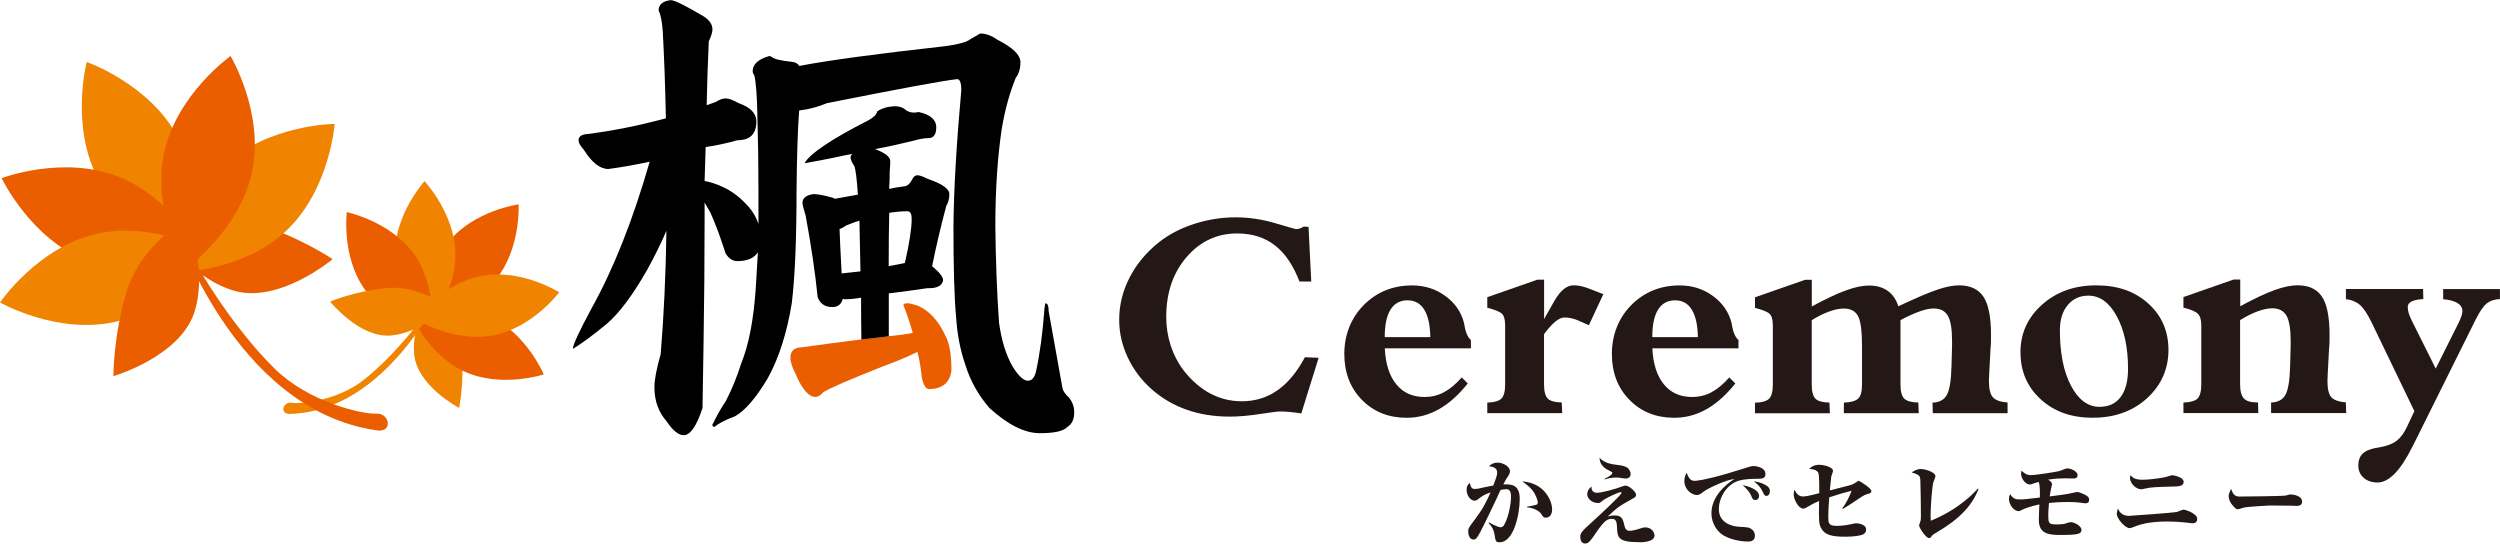
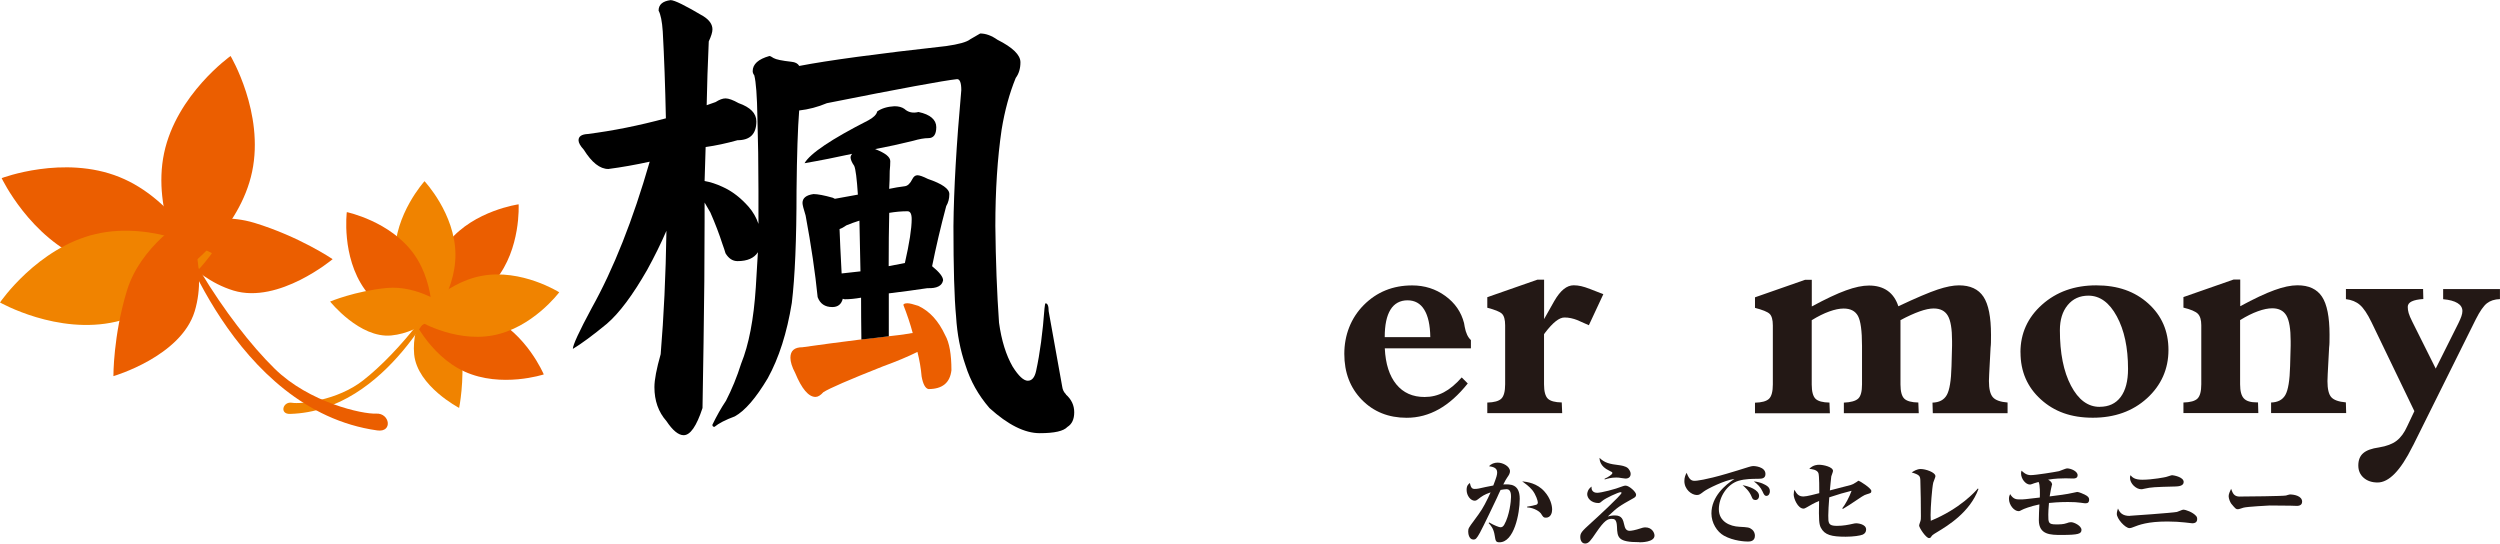
<svg xmlns="http://www.w3.org/2000/svg" id="_レイヤー_2" data-name="レイヤー 2" viewBox="0 0 407.57 88.61">
  <defs>
    <style>
      .cls-1 {
        fill: #f08300;
      }

      .cls-1, .cls-2, .cls-3, .cls-4, .cls-5 {
        stroke-width: 0px;
      }

      .cls-2 {
        fill: #231815;
      }

      .cls-4 {
        fill: none;
      }

      .cls-5 {
        fill: #eb5e00;
      }
    </style>
  </defs>
  <g id="_レイヤー_1-2" data-name="レイヤー 1">
    <g>
      <g>
        <path class="cls-1" d="m75.26,57.02c-.5-5.17-4.77-8.98-4.77-8.98,0,0-3.46,4.56-2.97,9.73.5,5.17,7.33,8.73,7.33,8.73,0,0,.9-4.31.4-9.48Z" />
        <path class="cls-5" d="m79.84,51.6c-6-2.73-12.91-.46-12.91-.46,0,0,2.82,6.71,8.81,9.44,6,2.73,12.91.46,12.91.46,0,0-2.82-6.71-8.81-9.44Z" />
        <path class="cls-5" d="m73.15,39.38c-4.19,5.09-3.78,12.35-3.78,12.35,0,0,7.21-.99,11.4-6.07,4.19-5.09,3.78-12.35,3.78-12.35,0,0-7.21.99-11.4,6.07Z" />
        <path class="cls-1" d="m74.25,41.43c-.06-6.59-5.04-11.89-5.04-11.89,0,0-4.89,5.39-4.83,11.98.06,6.59,5.04,11.89,5.04,11.89,0,0,4.89-5.39,4.83-11.98Z" />
        <g>
          <path class="cls-5" d="m67.49,41.43c-3.83-5.37-10.95-6.85-10.95-6.85,0,0-.91,7.22,2.91,12.58,3.83,5.37,10.95,6.85,10.95,6.85,0,0,.91-7.22-2.91-12.58Z" />
          <path class="cls-1" d="m72.02,47.33s-8.78,19.71-24.74,20.15c-1.76.05-1.17-2.07.31-1.82,1.48.25,7.42-.37,11.6-3.64,2.91-2.27,6.26-5.75,9.22-9.6.93-1.21,2.37-2.71,3.62-5.1Z" />
        </g>
        <g>
          <g>
-             <path class="cls-1" d="m28.96,22.31c4.61,8.64,1.88,19.1,1.88,19.1,0,0-10.21-3.55-14.82-12.2s-1.88-19.1-1.88-19.1c0,0,10.21,3.55,14.82,12.2Z" />
            <g>
              <path class="cls-5" d="m19.46,28.86c9.09,3.66,13.71,13.42,13.71,13.42,0,0-10.1,3.84-19.19.18S.27,29.04.27,29.04c0,0,10.1-3.84,19.19-.18Z" />
              <path class="cls-5" d="m41.44,36.32c7.38,2.25,12.79,5.93,12.79,5.93,0,0-8.78,7.36-16.16,5.12-7.38-2.25-11.68-9.59-11.68-9.59,0,0,7.66-3.7,15.04-1.46Z" />
            </g>
            <g>
              <path class="cls-1" d="m15.62,38.15c9.54-2.22,18.93,3.13,18.93,3.13,0,0-6.08,8.94-15.62,11.16-9.54,2.22-18.93-3.13-18.93-3.13,0,0,6.08-8.94,15.62-11.16Z" />
-               <path class="cls-1" d="m36.6,26.96c7.15-6.69,17.96-6.76,17.96-6.76,0,0-.79,10.78-7.95,17.47s-17.96,6.76-17.96,6.76c0,0,.79-10.78,7.95-17.47Z" />
            </g>
            <g>
              <path class="cls-5" d="m20.69,47.39c2.25-7.38,9.59-11.68,9.59-11.68,0,0,3.7,7.66,1.46,15.04-2.25,7.38-13.25,10.57-13.25,10.57,0,0-.05-6.55,2.2-13.93Z" />
              <path class="cls-5" d="m26.75,24.97c2.02-9.58,10.84-15.84,10.84-15.84,0,0,5.53,9.28,3.51,18.87-2.02,9.58-10.84,15.84-10.84,15.84,0,0-5.53-9.28-3.51-18.87Z" />
            </g>
          </g>
          <path class="cls-5" d="m28.3,36.3s9.69,30.57,33.19,33.87c2.59.37,2.07-2.86-.16-2.74-2.22.12-10.9-1.79-16.53-7.3-3.92-3.84-8.29-9.53-12.02-15.71-1.17-1.94-3.06-4.4-4.5-8.13Z" />
        </g>
        <path class="cls-1" d="m63.05,46.95c-5.17.5-9.23,2.21-9.23,2.21,0,0,4.81,6.02,9.97,5.53,5.17-.5,8.98-4.77,8.98-4.77,0,0-4.56-3.46-9.73-2.97Z" />
        <path class="cls-1" d="m78.54,44.97c-6.48,1.2-10.83,7.03-10.83,7.03,0,0,6.15,3.88,12.63,2.68,6.48-1.2,10.83-7.03,10.83-7.03,0,0-6.15-3.88-12.63-2.68Z" />
      </g>
      <g>
        <path class="cls-5" d="m149.74,49.87c-.85-.28-1.45-.43-1.79-.43-.4,0-.63.09-.68.26.62,1.59,1.14,3.13,1.53,4.6-.17,0-.37.03-.6.09-1.08.17-2.19.31-3.32.43l1.62-.19-1.62.19s0,0,0,0h0l-4.43.51h0c-3.64.46-6.85.88-9.63,1.28-1.31,0-1.96.57-1.96,1.71,0,.68.26,1.51.77,2.47,1.08,2.61,2.19,3.92,3.32,3.92.4,0,.82-.26,1.28-.77.97-.63,4.18-2.02,9.63-4.18,2.33-.85,4.23-1.65,5.71-2.39.34,1.36.57,2.7.68,4.01.23,1.25.6,1.93,1.11,2.05,2.27,0,3.52-1.02,3.75-3.07,0-2.61-.34-4.52-1.02-5.71-1.08-2.33-2.53-3.92-4.35-4.77Z" />
        <g>
          <g>
            <polygon class="cls-4" points="144.88 54.82 144.88 54.82 144.88 54.82 144.88 54.82" />
            <path class="cls-4" d="m137.97,36.75c-.4.29-.77.48-1.11.6.06,1.59.17,4.01.34,7.25,1.02-.11,2.05-.23,3.07-.34-.06-3.24-.11-6-.17-8.27-.74.23-1.45.48-2.13.77Z" />
            <path class="cls-4" d="m148.63,35.72c0-.85-.23-1.28-.68-1.28-.97,0-1.96.09-2.98.26-.06,2.5-.09,5.4-.09,8.7.91-.17,1.79-.34,2.64-.51.74-3.24,1.11-5.63,1.11-7.16Z" />
            <path class="cls-3" d="m173.78,64.28c-.34-.34-.54-.74-.6-1.19-.23-1.31-.97-5.43-2.22-12.36,0-.85-.17-1.28-.51-1.28-.06,0-.11.29-.17.85-.29,3.92-.74,7.3-1.36,10.15-.23,1.08-.68,1.62-1.36,1.62s-1.51-.77-2.47-2.3c-1.08-1.88-1.82-4.26-2.22-7.16-.34-4.83-.54-10.09-.6-15.77,0-5.8.34-11.03,1.02-15.69.51-3.13,1.28-5.94,2.3-8.44.51-.68.77-1.53.77-2.56,0-1.19-1.25-2.41-3.75-3.67-.97-.68-1.9-1.02-2.81-1.02-.51.29-1.05.6-1.62.94-.57.46-1.88.82-3.92,1.11-11.25,1.25-19.24,2.33-23.96,3.24-.23-.4-.65-.62-1.28-.68-1.53-.17-2.5-.37-2.9-.6-.34-.23-.57-.34-.68-.34-1.82.51-2.73,1.34-2.73,2.47,0,.23.09.46.26.68.28,1.08.45,3.35.51,6.82.11,3.81.17,7.79.17,11.94v5.46c-.34-1.02-.88-1.96-1.62-2.81-1.31-1.48-2.73-2.56-4.26-3.24-.97-.45-1.93-.77-2.9-.94.06-1.71.11-3.55.17-5.54,1.65-.23,3.38-.6,5.2-1.11,2.05,0,3.07-1.02,3.07-3.07,0-1.31-.97-2.3-2.9-2.98-.91-.51-1.62-.77-2.13-.77-.46,0-.99.2-1.62.6-.46.17-.94.34-1.45.51.06-3.18.17-6.65.34-10.4.4-.85.6-1.51.6-1.96,0-.8-.48-1.51-1.45-2.13-2.96-1.76-4.75-2.64-5.37-2.64-1.31.17-1.96.74-1.96,1.71.34.63.57,1.76.68,3.41.23,4.15.4,8.87.51,14.15-4.43,1.19-8.7,2.05-12.79,2.56-.97.06-1.45.4-1.45,1.02,0,.4.28.91.85,1.53,1.31,2.1,2.64,3.15,4.01,3.15,2.16-.28,4.4-.68,6.74-1.19-2.73,9.49-5.88,17.45-9.46,23.87-2.05,3.81-3.07,6.03-3.07,6.65,1.42-.85,3.27-2.22,5.54-4.09,2.05-1.76,4.23-4.69,6.57-8.78,1.19-2.16,2.24-4.29,3.15-6.39-.11,7.28-.43,13.98-.94,20.12-.68,2.39-1.02,4.18-1.02,5.37,0,2.22.65,4.06,1.96,5.54,1.02,1.53,1.96,2.3,2.81,2.3,1.08,0,2.1-1.48,3.07-4.43,0-.97.06-4.49.17-10.57.11-6.88.17-13.5.17-19.86v-3.07c.28.51.6,1.05.94,1.62.8,1.82,1.45,3.53,1.96,5.12.23.63.4,1.14.51,1.53.51.85,1.16,1.28,1.96,1.28,1.59,0,2.7-.48,3.32-1.45-.11,2.1-.23,4.01-.34,5.71-.34,5.23-1.14,9.38-2.39,12.45-.68,2.16-1.51,4.18-2.47,6.05-.8,1.19-1.53,2.5-2.22,3.92,0,.23.11.34.34.34.68-.57,1.79-1.14,3.32-1.71,1.65-.91,3.44-2.98,5.37-6.22,1.82-3.3,3.13-7.39,3.92-12.28.51-4.21.77-10.32.77-18.33.06-5.8.2-10.15.43-13.04,1.53-.17,3.04-.57,4.52-1.19,11.99-2.39,19.07-3.69,21.23-3.92.45,0,.68.6.68,1.79-.8,8.87-1.22,16.26-1.28,22.17,0,6.82.14,11.74.43,14.75.17,2.84.68,5.49,1.53,7.93.8,2.56,2.1,4.89,3.92,6.99,3.01,2.73,5.74,4.09,8.18,4.09s3.89-.34,4.52-1.02c.74-.46,1.11-1.25,1.11-2.39s-.46-2.1-1.36-2.9Z" />
            <path class="cls-3" d="m144.88,47.83c2.33-.28,4.43-.57,6.31-.85,1.53.06,2.39-.37,2.56-1.28,0-.57-.6-1.33-1.79-2.3.63-3.13,1.39-6.39,2.3-9.8.34-.57.51-1.22.51-1.96,0-.85-1.17-1.68-3.5-2.47-.8-.4-1.36-.6-1.71-.6s-.63.23-.85.68c-.34.68-.74,1.05-1.19,1.11-.91.11-1.76.26-2.56.43.06-1.02.09-1.99.09-2.9.06-.62.09-1.16.09-1.62,0-.68-.82-1.33-2.47-1.96,2.1-.4,4.18-.85,6.22-1.36.97-.28,1.79-.43,2.47-.43.85,0,1.28-.6,1.28-1.79s-.97-2.07-2.9-2.47c-.91.23-1.68.06-2.3-.51-.4-.28-.94-.43-1.62-.43-1.14.06-2.08.34-2.81.85-.11.51-.6.99-1.45,1.45-6.03,3.07-9.49,5.4-10.4,6.99,2.61-.45,5.2-.97,7.76-1.53-.11.11-.2.29-.26.51,0,.4.2.88.6,1.45.23.51.43,2.08.6,4.69-1.31.23-2.56.46-3.75.68-.11-.06-.23-.11-.34-.17-1.42-.4-2.47-.6-3.15-.6-1.19.17-1.79.65-1.79,1.45,0,.29.17.97.51,2.05.91,4.89,1.56,9.32,1.96,13.3.4,1.08,1.19,1.62,2.39,1.62.91,0,1.48-.45,1.71-1.36.11.06.23.09.34.09.8,0,1.68-.09,2.64-.26,0,1.64.02,4.98.05,6.82l4.47-.52v-6.99Zm.09-13.13c1.02-.17,2.02-.26,2.98-.26.45,0,.68.43.68,1.28,0,1.53-.37,3.92-1.11,7.16-.85.17-1.73.34-2.64.51,0-3.3.03-6.19.09-8.7Zm-7.76,9.89c-.17-3.24-.29-5.65-.34-7.25.34-.11.71-.31,1.11-.6.68-.28,1.39-.54,2.13-.77.06,2.27.11,5.03.17,8.27-1.02.11-2.05.23-3.07.34Z" />
          </g>
          <g>
-             <path class="cls-2" d="m214.97,58.35l-2.82,9.05c-.69-.11-1.33-.19-1.91-.24-.59-.05-1.1-.08-1.55-.08-.38,0-1.49.14-3.31.42-1.83.28-3.46.42-4.91.42-2.54,0-4.86-.37-6.98-1.11-2.12-.74-4.01-1.84-5.69-3.31-1.7-1.5-3.01-3.23-3.94-5.21-.93-1.98-1.4-4.03-1.4-6.15,0-2.4.56-4.7,1.7-6.9,1.13-2.2,2.73-4.12,4.81-5.77,1.62-1.27,3.52-2.26,5.72-2.97s4.45-1.07,6.77-1.07c2.14,0,4.29.32,6.45.96,2.16.64,3.28.96,3.36.96.21,0,.43-.03.64-.1.21-.07.43-.17.64-.31l.78.05.44,8.91h-1.92c-1.01-2.64-2.34-4.61-4.01-5.9-1.67-1.29-3.71-1.94-6.14-1.94-3.3,0-6.05,1.29-8.26,3.86-2.21,2.57-3.31,5.82-3.31,9.75,0,1.63.25,3.2.74,4.71.5,1.5,1.21,2.86,2.14,4.07,1.31,1.65,2.76,2.89,4.33,3.72,1.57.83,3.28,1.25,5.11,1.25,2.17,0,4.1-.59,5.8-1.78,1.7-1.18,3.19-2.98,4.49-5.4l2.25.09Z" />
            <path class="cls-2" d="m239.28,62.52c-1.5,1.88-3.07,3.28-4.71,4.2-1.64.92-3.39,1.39-5.24,1.39-2.96,0-5.4-.98-7.31-2.93-1.91-1.96-2.86-4.45-2.86-7.49s1.06-5.83,3.17-7.96c2.12-2.13,4.75-3.2,7.89-3.2,2.03,0,3.83.57,5.41,1.72s2.59,2.62,3.05,4.42c.03.15.07.36.11.62.18.99.52,1.71,1.01,2.15v1.35h-14.04c.12,2.54.75,4.49,1.88,5.87,1.13,1.38,2.67,2.06,4.61,2.06,1.12,0,2.15-.25,3.12-.76.96-.5,1.94-1.31,2.93-2.43l.99.99Zm-13.52-7.56h7.42c-.03-1.97-.36-3.46-.99-4.48-.63-1.02-1.54-1.52-2.73-1.52s-2.15.51-2.77,1.52c-.63,1.02-.94,2.51-.94,4.48Z" />
            <path class="cls-2" d="m251.72,52.04l1.67-2.96c.5-.87,1.02-1.52,1.54-1.94.52-.42,1.06-.63,1.63-.63.4,0,.8.05,1.21.14s.89.25,1.44.46l2.18.85-2.36,5.06-1.92-.85c-.31-.12-.64-.22-1-.3-.36-.08-.71-.11-1.07-.11-.84,0-1.89.83-3.16,2.5l-.16.23v8.16c0,1.16.21,1.94.62,2.34.41.4,1.17.6,2.27.62l.07,1.74h-12.21v-1.72c1.11-.03,1.88-.24,2.29-.64.41-.4.62-1.18.62-2.34v-9.62c0-.93-.18-1.56-.53-1.89-.35-.33-1.15-.65-2.38-.97v-1.72l8.18-2.86h1.08v6.46Z" />
-             <path class="cls-2" d="m282.9,62.52c-1.5,1.88-3.07,3.28-4.71,4.2-1.64.92-3.39,1.39-5.24,1.39-2.96,0-5.4-.98-7.31-2.93s-2.86-4.45-2.86-7.49,1.06-5.83,3.17-7.96c2.12-2.13,4.75-3.2,7.89-3.2,2.03,0,3.83.57,5.41,1.72s2.59,2.62,3.05,4.42c.03.15.07.36.11.62.18.99.52,1.71,1.01,2.15v1.35h-14.04c.12,2.54.75,4.49,1.88,5.87,1.13,1.38,2.67,2.06,4.61,2.06,1.12,0,2.15-.25,3.12-.76.96-.5,1.94-1.31,2.93-2.43l.99.99Zm-13.52-7.56h7.42c-.03-1.97-.36-3.46-.99-4.48-.63-1.02-1.54-1.52-2.73-1.52s-2.15.51-2.77,1.52c-.63,1.02-.94,2.51-.94,4.48Z" />
            <path class="cls-2" d="m309.46,49.94c2.93-1.38,5.08-2.29,6.44-2.74,1.36-.45,2.51-.68,3.46-.68,1.85,0,3.18.62,4,1.86.82,1.24,1.23,3.31,1.23,6.21,0,.54,0,.94-.01,1.23,0,.28-.03.57-.06.86l-.23,4.35c0,.12,0,.31-.02.55-.02.24-.02.42-.02.53,0,1.3.22,2.18.65,2.66s1.23.76,2.39.85v1.74h-12.19l-.05-1.72c1.1-.03,1.88-.44,2.33-1.24.45-.79.71-2.36.77-4.7l.09-3.32v-.8c0-1.96-.23-3.33-.69-4.11-.46-.79-1.23-1.18-2.31-1.18-.63,0-1.39.16-2.29.48-.9.32-1.94.79-3.12,1.42v10.47c0,1.16.21,1.94.63,2.34.42.4,1.18.6,2.28.62l.07,1.74h-12.21v-1.72c1.15-.05,1.92-.27,2.34-.66s.62-1.17.62-2.31v-6.28c0-2.44-.22-4.07-.66-4.88-.44-.81-1.22-1.21-2.34-1.21-.67,0-1.45.16-2.34.48-.89.32-1.84.79-2.86,1.42v10.47c0,1.16.21,1.94.62,2.34.41.4,1.17.6,2.27.62l.07,1.74h-12.21v-1.72c1.11-.03,1.88-.24,2.29-.64.41-.4.62-1.18.62-2.34v-9.62c0-.93-.18-1.56-.53-1.89-.35-.33-1.15-.65-2.38-.97v-1.72l8.18-2.86h1.08v4.35c2.26-1.22,4.12-2.1,5.57-2.62,1.45-.53,2.7-.79,3.76-.79,1.22,0,2.23.29,3.04.86.8.57,1.39,1.42,1.75,2.55Z" />
            <path class="cls-2" d="m329.39,57.45c0-3.1,1.18-5.7,3.53-7.79,2.35-2.09,5.29-3.14,8.82-3.14s6.3.99,8.49,2.96c2.19,1.97,3.29,4.5,3.29,7.58s-1.17,5.75-3.5,7.87-5.29,3.17-8.84,3.17-6.28-1-8.48-3c-2.2-2-3.3-4.55-3.3-7.65Zm12.92,8.87c1.48,0,2.62-.53,3.42-1.6s1.2-2.6,1.2-4.58c0-3.47-.61-6.32-1.83-8.57-1.22-2.25-2.76-3.37-4.63-3.37-1.41,0-2.53.51-3.38,1.54s-1.27,2.39-1.27,4.1c0,3.73.6,6.74,1.81,9.04,1.21,2.3,2.76,3.45,4.67,3.45Z" />
            <path class="cls-2" d="m365.2,52.18v10.47c0,1.1.2,1.87.61,2.3.4.44,1.1.65,2.1.65h.21l.05,1.74h-12.21v-1.72c1.11-.03,1.88-.24,2.29-.64.41-.4.62-1.18.62-2.34v-9.62c0-.87-.19-1.49-.56-1.87-.37-.37-1.16-.71-2.35-1v-1.72l8.18-2.86h1.08v4.35c2.26-1.22,4.12-2.1,5.57-2.62,1.45-.53,2.7-.79,3.76-.79,1.85,0,3.18.62,4,1.86s1.23,3.31,1.23,6.21c0,.54,0,.94-.01,1.23,0,.28-.03.57-.06.86l-.23,4.35c0,.14,0,.33-.02.58-.02.25-.02.43-.02.54,0,1.28.21,2.16.63,2.62s1.21.74,2.37.84l.05,1.74h-12.24v-1.72c1.1-.03,1.88-.44,2.33-1.24.45-.79.71-2.36.77-4.7l.09-3.32v-.76c0-1.97-.23-3.35-.69-4.15-.46-.79-1.23-1.19-2.31-1.19-.67,0-1.45.16-2.34.48-.89.32-1.84.79-2.86,1.42Z" />
            <path class="cls-2" d="m393.38,72.64l-.09.18c-1.94,3.9-3.83,5.84-5.68,5.84-.93,0-1.69-.26-2.27-.77s-.87-1.18-.87-2c0-.87.26-1.54.79-2,.53-.47,1.39-.78,2.6-.95,1.22-.2,2.17-.56,2.85-1.08.68-.52,1.26-1.31,1.73-2.36l1.17-2.47-6.99-14.5c-.66-1.36-1.29-2.3-1.89-2.82-.6-.52-1.36-.83-2.28-.94v-1.65h12.58l.04,1.63c-.82.05-1.45.18-1.89.39s-.65.51-.65.89c0,.34.05.68.15,1.02.1.34.3.82.61,1.43l3.8,7.61,3.71-7.42c.21-.43.37-.8.48-1.12.11-.32.16-.6.16-.85,0-.53-.27-.97-.8-1.29-.54-.33-1.31-.54-2.34-.63v-1.65h9.26v1.63c-.87.03-1.58.26-2.12.68-.54.42-1.15,1.29-1.82,2.62l-10.24,20.6Z" />
          </g>
        </g>
      </g>
      <g>
        <path class="cls-2" d="m244.47,88.41c-.62,0-.65-.22-.79-1.1-.17-1.16-.65-1.67-.99-2.03l.08-.11c.84.5,1.64.79,1.84.79.29,0,.46-.14.63-.43.85-1.5,1.1-3.85,1.1-4.5,0-.36,0-1.28-.71-1.28-.22,0-.6.05-.99.12-.11.2-.51,1.1-.59,1.28-.26.57-2.26,4.75-2.77,5.68-.56,1.01-.71,1.13-1.08,1.13-.67,0-.84-.88-.84-1.28,0-.53.06-.62.96-1.83,1.16-1.56,1.47-2.04,2.27-3.67.12-.26.26-.56.42-.91-1.08.37-1.41.63-2.06,1.13-.12.09-.29.23-.54.23-.63,0-1.31-.79-1.31-1.76,0-.71.28-.93.53-1.13.15.71.32.97.77.97.2,0,.46-.02.65-.06.54-.11,1.7-.39,2.4-.5.56-1.46.63-1.75.63-2.15,0-.8-.82-.91-1.32-.99.34-.4.87-.59,1.41-.59.87,0,2,.63,2,1.41,0,.34-.19.65-.42.97-.25.36-.29.45-.67,1.18,1.13-.05,2.68-.11,2.68,2.34s-.93,7.09-3.3,7.09Zm7.52-4.02c-.34,0-.39-.06-.8-.71-.16-.23-1.04-.91-2.23-.96v-.12c.45-.06,1.27-.23,1.49-.31.19-.06.26-.22.26-.39,0-.23-.31-1.27-.91-2.01-.53-.63-1.21-1.11-1.64-1.42.8.09,2.43.29,3.64,1.67.96,1.08,1.24,2.23,1.24,2.94,0,.48-.19,1.32-1.04,1.32Z" />
        <path class="cls-2" d="m267.26,88.39c-3.48,0-3.59-.73-3.65-2.55-.05-1.21-.45-1.25-.88-1.25-.63,0-1.15.23-2.52,2.24-.88,1.3-1.21,1.78-1.79,1.78-.66,0-.79-.74-.79-1.04,0-.68.23-.94,1.79-2.35.67-.6,4.94-4.52,4.94-4.87,0-.05-.03-.11-.17-.11-.32,0-2.46.96-2.99,1.44-.22.2-.37.33-.6.33-1.16,0-1.84-.77-1.84-1.45,0-.16.06-.8.73-1.24-.02.09-.03.14-.03.2,0,.26.14.82.93.82.62,0,2.89-.56,4.19-1.08.16-.06.31-.09.45-.09.56,0,1.7,1.02,1.7,1.47,0,.29-.15.42-.4.56-2.4,1.35-2.57,1.44-4.21,3,.29-.08.66-.17,1.16-.17,1.16,0,1.33.7,1.53,1.58.08.33.2.93.87.93.31,0,1.07-.17,1.19-.22.97-.31,1.08-.34,1.39-.34,1,0,1.47.82,1.47,1.33,0,1.1-2.2,1.1-2.46,1.1Zm-2.26-10.37c-.17,0-.94-.14-1.1-.15-.12,0-.26-.02-.39-.02-.9,0-1.52.2-1.9.32l-.02-.12c.59-.26,1.27-.7,1.27-.93,0-.14-.05-.17-.51-.39-1.52-.7-1.56-1.73-1.59-2.09.82.8,1.58,1.01,3.31,1.21.08.02.96.11,1.35.5.09.11.42.46.42.91s-.28.76-.84.76Z" />
        <path class="cls-2" d="m286.71,78.06c-1.02,0-2.17,0-3.27.32-1.84.54-3.22,2.63-3.22,4.64s1.79,2.79,3.36,2.86c1.35.08,1.61.08,2.07.46.33.28.45.67.45.99,0,.87-.71.96-1.13.96s-2.34-.08-3.92-.96c-1.14-.63-2.04-2.1-2.04-3.62,0-2.75,2.24-4.66,3.76-5.63-1.59.19-4.42,1.61-4.98,2.03-.63.48-.77.59-1.16.59-.85,0-2.03-.91-2.03-2.27,0-.56.15-.97.37-1.35.42,1.11.77,1.31,1.33,1.31.25,0,1.73-.14,5.2-1.16,1.19-.36,2.37-.7,3.53-1.08.29-.09.57-.17.87-.17.08,0,1.92.08,1.92,1.3,0,.77-.68.77-1.11.77Zm-.56,3.45c-.37,0-.45-.22-.59-.54-.36-.9-1.05-1.52-1.47-1.87.97.16,2.69.73,2.69,1.75,0,.28-.15.67-.63.67Zm1.78-.67c-.23,0-.36-.2-.6-.74-.29-.63-.77-1.16-1.41-1.62,1.18.11,1.93.6,2.09.7.34.22.53.48.53.91,0,.33-.16.76-.6.76Z" />
        <path class="cls-2" d="m300.34,82.87c.45-.54,1.18-1.87,1.52-2.86-1.36.34-1.92.51-3.64,1.07-.09,1.18-.16,2.28-.16,2.96,0,1.24,0,1.69,1.39,1.69,1.04,0,1.89-.17,2.63-.34.23-.05.37-.08.56-.08.12,0,1.59.09,1.59,1.02,0,.4-.22.68-.56.83-.4.17-1.53.34-2.77.34-2.32,0-3.43-.28-4.05-1.47-.28-.56-.36-1.13-.29-4.36-.82.34-1.38.67-2.03,1.05-.26.15-.39.2-.49.2-.96,0-1.62-1.67-1.62-2.29,0-.33.08-.62.11-.79.45.82.8,1.1,1.49,1.1.53,0,1.87-.36,2.57-.54,0-.42.02-2.86-.14-3.28-.23-.57-1.12-.65-1.49-.68.63-.67,1.41-.67,1.61-.67.67,0,2.26.34,2.26,1.01,0,.14-.25.76-.28.88s-.2,2-.23,2.29c.54-.14,2.91-.74,3.4-.88.23-.06.51-.19.94-.48.06-.03.28-.22.33-.22.14,0,2.09,1.21,2.09,1.67,0,.32-.12.36-.71.53-.28.08-.48.17-.84.4-2.13,1.42-2.23,1.49-3.09,2l-.09-.09Z" />
        <path class="cls-2" d="m322.55,79.71c-1.38,3.79-5.01,5.99-6.7,7.01-.85.51-.88.56-1.05.85-.03.06-.15.15-.32.15-.5,0-1.61-1.7-1.61-2.04,0-.14.2-.67.23-.77.05-.16.06-.34.06-.77,0-1.93-.03-3.88-.09-5.82-.03-.68-.09-.91-1.41-1.3.34-.22.85-.56,1.47-.56.79,0,2.4.53,2.4,1.18,0,.17-.33.9-.36,1.05-.2.88-.43,3.98-.43,5.28,0,.36.01.62.03.93,4.78-1.96,7.3-4.81,7.67-5.26l.11.08Z" />
        <path class="cls-2" d="m334.52,79.05s-.14.67-.17.77c-.02.09-.14.74-.2,1.11,1.28-.16,2.88-.36,3.82-.59.08-.02.6-.14.67-.14.29,0,1.01.33,1.22.43.57.29.73.48.73.85,0,.34-.17.57-.54.57-.17,0-.22,0-.82-.09-.54-.08-1.19-.12-2.1-.12-1.47,0-2.66.11-3.09.16-.08.99-.11,1.42-.11,1.9,0,1.28,0,1.59,1.24,1.59.6,0,1.21,0,1.76-.2.32-.11.43-.16.71-.16.51,0,1.7.6,1.7,1.25s-.51.83-3.27.83c-1.73,0-3.68,0-3.68-2.41,0-.63.05-1.93.09-2.57-1.48.31-2.58.74-2.86.9-.29.15-.36.2-.54.2-.71,0-1.56-.99-1.56-2.01,0-.36.09-.57.19-.77.53.87,1.04.87,1.66.87.25,0,.45,0,.91-.05.36-.05,1.95-.23,2.27-.26.02-.57.06-2.07-.2-2.54-.65.19-.9.26-1.04.33-.23.09-.28.09-.4.09-.65,0-1.42-.9-1.42-1.81,0-.17.03-.28.08-.45.28.26.74.73,1.49.73.82,0,3.93-.5,4.63-.65.2-.05,1.1-.45,1.29-.45.63,0,1.73.46,1.73,1.11,0,.54-.54.54-.73.54s-1.04-.03-1.22-.03c-.65,0-1.79.03-2.86.22.2.11.65.37.65.84Z" />
        <path class="cls-2" d="m347.21,84.09c.14,0,6.99-.48,7.69-.63.17-.03.87-.37,1.02-.37.45,0,1.58.43,2.09,1.01.14.15.19.29.19.54,0,.59-.51.67-.79.67-.08,0-1.16-.12-1.25-.14-.76-.08-1.69-.15-2.8-.15-3.23,0-4.6.53-5.69.96-.17.06-.31.12-.5.12-.7,0-2.07-1.52-2.07-2.32,0-.34.14-.71.19-.88.29.67.71,1.21,1.93,1.21Zm2.04-5.88c1.67,0,3.78-.42,3.87-.45.15-.02.84-.29.99-.29.14,0,1.89.26,1.89,1.11,0,.68-.93.71-1.32.73-3.46.09-3.95.11-5.06.36-.39.09-.43.09-.54.09-.87,0-1.83-.96-1.83-1.84,0-.19.03-.31.08-.45.28.32.63.74,1.92.74Z" />
        <path class="cls-2" d="m365.17,80.95c.88,0,7.12-.06,7.52-.17.09-.03.53-.17.62-.17.74,0,2,.26,2,1.18,0,.67-.68.7-.97.68-.15,0-.8-.01-.94-.03-.05,0-2.07-.03-3.37-.03-.05,0-3.79.19-4.3.36-.25.08-.73.25-.9.25-.31,0-.39-.09-1.07-.9-.19-.26-.43-.82-.43-1.24,0-.31.2-.79.4-1.19.28.77.48,1.27,1.45,1.27Z" />
      </g>
    </g>
  </g>
</svg>